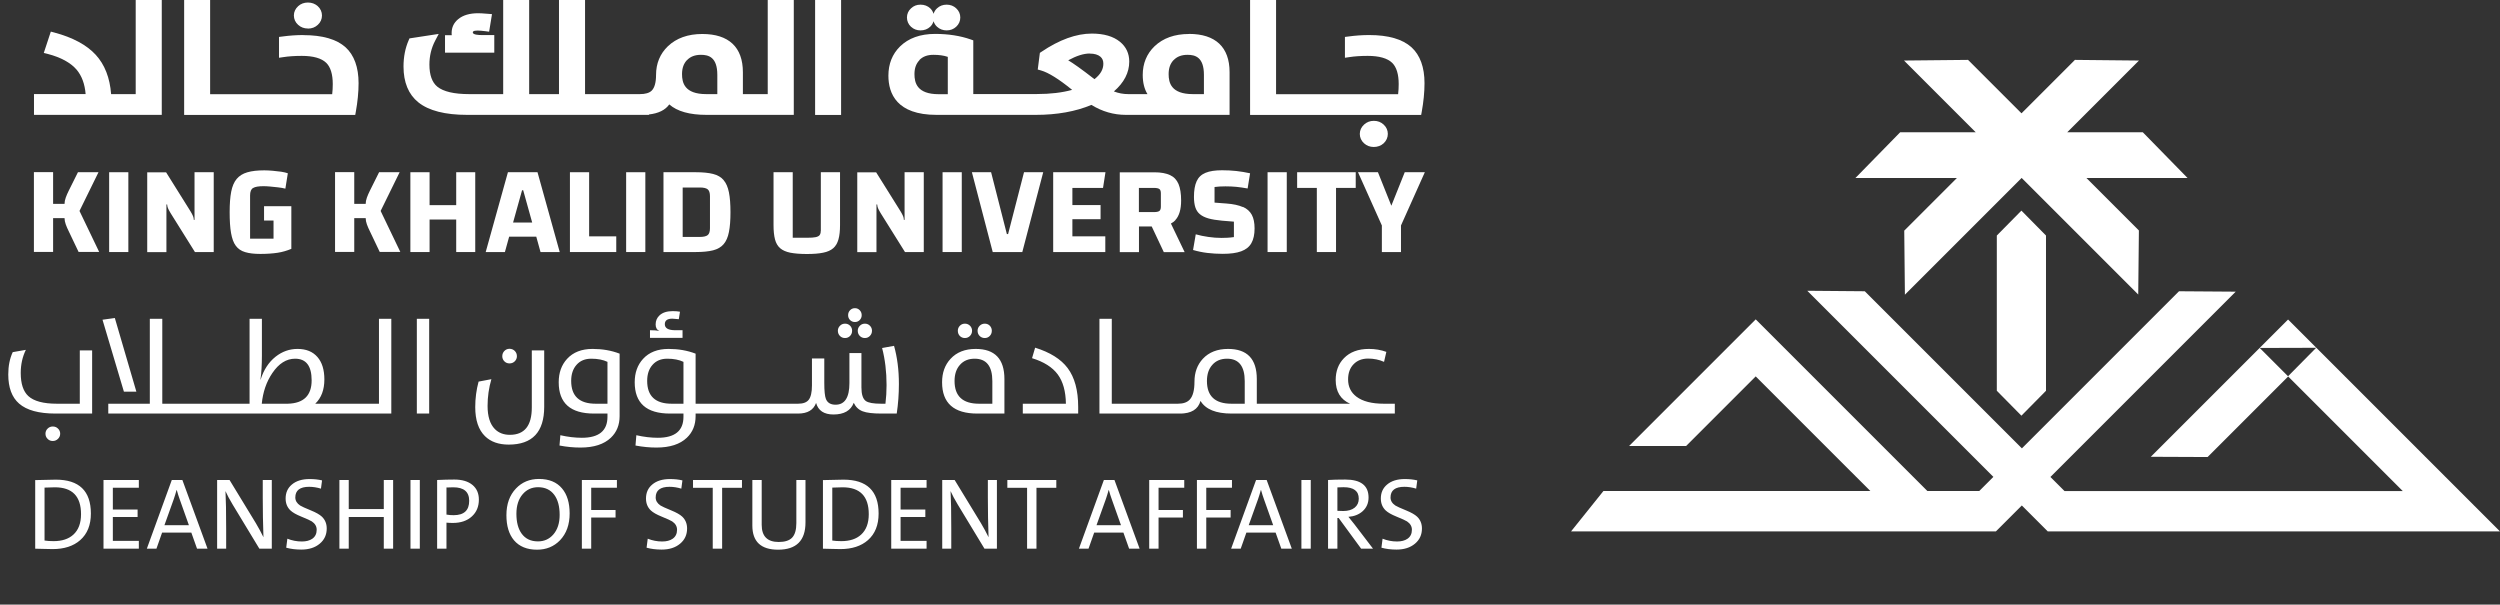
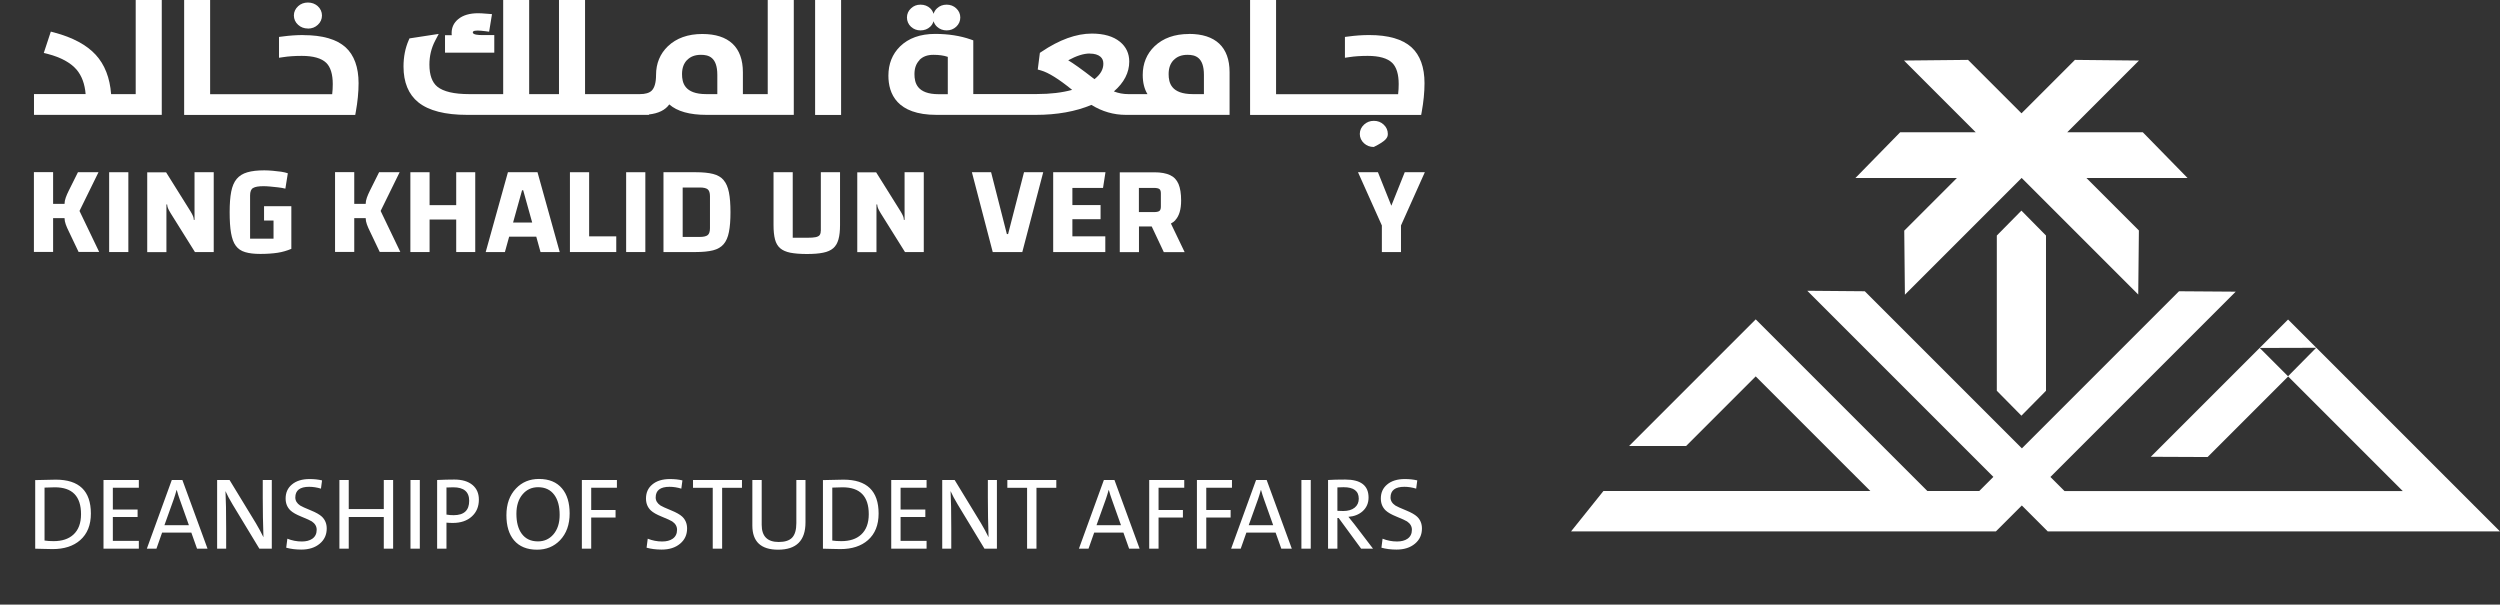
<svg xmlns="http://www.w3.org/2000/svg" width="306" height="74" viewBox="0 0 306 74" fill="none">
  <rect x="0" y="0" width="306" height="74" fill="#333333" stroke="none" />
-   <path d="M6.787 50.62C4.752 50.62 3.269 50.213 2.337 49.399C1.454 48.628 1.012 47.439 1.012 45.833C1.012 44.794 1.194 43.884 1.558 43.102L3.165 42.821C2.747 43.672 2.538 44.617 2.538 45.656C2.538 46.963 2.846 47.903 3.462 48.475C4.142 49.102 5.309 49.415 6.964 49.415H9.767V42.885H11.277V50.62H6.787ZM6.458 53.978C6.206 53.978 5.997 53.892 5.831 53.721C5.655 53.549 5.566 53.338 5.566 53.086C5.566 52.84 5.655 52.631 5.831 52.459C6.003 52.288 6.212 52.203 6.458 52.203C6.71 52.203 6.921 52.285 7.092 52.452C7.275 52.623 7.366 52.834 7.366 53.086C7.366 53.332 7.275 53.544 7.092 53.721C6.916 53.892 6.704 53.978 6.458 53.978ZM13.253 50.62V49.415H18.338V39.022H19.864V49.415H21.663V50.62H13.253ZM16.691 47.937H15.165L12.546 39.134L14.056 38.925L16.691 47.937ZM21.43 49.415H25.085V50.62H21.43V49.415ZM24.852 49.415H28.506V50.62H24.852V49.415ZM28.273 49.415H30.547V39.022H32.057V43.528C32.057 44.663 31.998 45.645 31.88 46.475H31.896C32.271 45.276 32.881 44.339 33.727 43.664C34.531 43.027 35.428 42.708 36.418 42.708C37.468 42.708 38.279 43.038 38.852 43.696C39.419 44.344 39.703 45.26 39.703 46.443C39.703 47.712 39.331 48.703 38.587 49.415H40.972V50.62H28.273V49.415ZM35.229 49.415C37.173 49.362 38.145 48.409 38.145 46.556C38.145 44.789 37.47 43.905 36.121 43.905C35.055 43.905 34.126 44.492 33.334 45.664C32.611 46.73 32.18 47.98 32.041 49.415H35.229ZM40.659 49.415H44.314V50.62H40.659V49.415ZM44.081 49.415H46.386V39.022H47.896V50.62H44.081V49.415ZM51.021 39.022H52.531V50.62H51.021V39.022ZM66.611 49.785C66.611 52.874 65.163 54.419 62.266 54.419C61.034 54.419 60.068 54.077 59.366 53.391C58.568 52.609 58.169 51.423 58.169 49.833C58.169 48.757 58.306 47.715 58.579 46.708L60.145 46.411C59.835 47.477 59.679 48.566 59.679 49.68C59.679 50.965 59.974 51.908 60.563 52.508C61.029 52.984 61.645 53.223 62.41 53.223C64.199 53.223 65.093 52.109 65.093 49.881V42.885H66.611V49.785ZM62.362 44.483C62.116 44.483 61.907 44.398 61.736 44.227C61.564 44.055 61.479 43.846 61.479 43.6C61.479 43.348 61.564 43.134 61.736 42.957C61.907 42.781 62.116 42.692 62.362 42.692C62.614 42.692 62.828 42.778 63.005 42.949C63.181 43.126 63.27 43.343 63.27 43.6C63.27 43.841 63.181 44.05 63.005 44.227C62.828 44.398 62.614 44.483 62.362 44.483ZM71.053 54.781C70.207 54.781 69.35 54.698 68.483 54.532L68.587 53.271C69.508 53.48 70.384 53.584 71.214 53.584C73.308 53.584 74.354 52.727 74.354 51.014V50.62H72.7C69.824 50.62 68.386 49.343 68.386 46.789C68.386 45.627 68.726 44.674 69.406 43.929C70.151 43.115 71.192 42.708 72.531 42.708C73.736 42.708 74.839 42.901 75.84 43.287V50.933C75.84 52.015 75.484 52.896 74.772 53.576C73.931 54.379 72.692 54.781 71.053 54.781ZM74.354 44.291C73.819 44.034 73.157 43.905 72.37 43.905C71.61 43.905 71.01 44.154 70.571 44.652C70.132 45.145 69.912 45.801 69.912 46.62C69.912 48.483 70.911 49.415 72.909 49.415H74.354V44.291ZM80.354 54.781C79.508 54.781 78.652 54.698 77.784 54.532L77.888 53.271C78.809 53.48 79.685 53.584 80.515 53.584C82.609 53.584 83.656 52.727 83.656 51.014V50.62H82.001C79.126 50.62 77.688 49.343 77.688 46.789C77.688 45.627 78.028 44.674 78.708 43.929C79.452 43.115 80.494 42.708 81.832 42.708C83.037 42.708 84.14 42.901 85.142 43.287V49.415H86.965V50.62H85.142V50.933C85.142 52.015 84.785 52.896 84.073 53.576C83.233 54.379 81.993 54.781 80.354 54.781ZM83.656 44.291C83.12 44.034 82.459 43.905 81.672 43.905C80.911 43.905 80.312 44.154 79.873 44.652C79.433 45.145 79.214 45.801 79.214 46.62C79.214 48.483 80.213 49.415 82.21 49.415H83.656V44.291ZM79.559 40.419C80.025 40.419 80.405 40.446 80.7 40.499C80.4 40.371 80.25 40.109 80.25 39.712C80.25 39.263 80.411 38.89 80.732 38.596C81.101 38.253 81.64 38.082 82.346 38.082C82.695 38.082 82.989 38.106 83.23 38.154L83.085 39.07C82.689 39.027 82.424 39.005 82.29 39.005C81.68 39.005 81.374 39.23 81.374 39.68C81.374 40.173 81.8 40.419 82.652 40.419H83.543V41.359H79.559V40.419ZM86.716 49.415H90.371V50.62H86.716V49.415ZM90.138 49.415H93.792V50.62H90.138V49.415ZM93.559 49.415H97.214V50.62H93.559V49.415ZM96.981 49.415H97.688C98.298 49.415 98.73 49.257 98.981 48.941C99.249 48.604 99.383 48.012 99.383 47.166V43.873H100.893V46.869C100.893 47.849 100.96 48.505 101.094 48.837C101.281 49.303 101.675 49.536 102.274 49.536C103.404 49.536 103.969 48.652 103.969 46.885V43.214H105.439V47.431C105.439 48.267 105.616 48.816 105.969 49.078C106.28 49.303 106.904 49.415 107.841 49.415H108.379C108.47 48.666 108.515 47.905 108.515 47.134C108.515 45.496 108.333 43.983 107.969 42.596L109.431 42.331C109.827 43.739 110.025 45.295 110.025 46.998C110.025 48.234 109.937 49.442 109.76 50.62H107.889C106.839 50.62 106.076 50.529 105.6 50.347C105.102 50.16 104.735 49.812 104.499 49.303C104.135 50.256 103.308 50.733 102.017 50.733C100.861 50.733 100.151 50.261 99.889 49.319C99.573 50.186 98.839 50.62 97.688 50.62H96.981V49.415ZM104.644 39.415C104.408 39.415 104.21 39.335 104.049 39.174C103.889 39.014 103.809 38.815 103.809 38.58C103.809 38.339 103.889 38.135 104.049 37.969C104.21 37.803 104.408 37.72 104.644 37.72C104.874 37.72 105.07 37.803 105.23 37.969C105.391 38.135 105.471 38.339 105.471 38.58C105.471 38.81 105.391 39.008 105.23 39.174C105.07 39.335 104.874 39.415 104.644 39.415ZM105.865 41.375C105.618 41.375 105.412 41.292 105.246 41.126C105.075 40.955 104.989 40.74 104.989 40.483C104.989 40.248 105.075 40.044 105.246 39.873C105.412 39.702 105.618 39.616 105.865 39.616C106.106 39.616 106.309 39.699 106.475 39.865C106.647 40.036 106.732 40.242 106.732 40.483C106.732 40.73 106.647 40.941 106.475 41.118C106.309 41.289 106.106 41.375 105.865 41.375ZM103.431 41.375C103.185 41.375 102.979 41.292 102.813 41.126C102.641 40.955 102.555 40.74 102.555 40.483C102.555 40.248 102.641 40.044 102.813 39.873C102.979 39.702 103.185 39.616 103.431 39.616C103.677 39.616 103.883 39.699 104.049 39.865C104.215 40.031 104.298 40.237 104.298 40.483C104.298 40.735 104.215 40.947 104.049 41.118C103.883 41.289 103.677 41.375 103.431 41.375ZM119.624 50.62C116.748 50.62 115.311 49.343 115.311 46.789C115.311 45.621 115.656 44.666 116.347 43.921C117.091 43.113 118.117 42.708 119.423 42.708C121.769 42.708 122.941 43.937 122.941 46.395V50.62H119.624ZM121.463 46.652C121.463 44.821 120.74 43.905 119.295 43.905C118.534 43.905 117.935 44.157 117.495 44.66C117.056 45.148 116.837 45.806 116.837 46.636C116.837 48.489 117.835 49.415 119.833 49.415H121.463V46.652ZM120.54 41.375C120.293 41.375 120.084 41.292 119.913 41.126C119.742 40.955 119.656 40.74 119.656 40.483C119.656 40.248 119.742 40.044 119.913 39.873C120.084 39.702 120.293 39.616 120.54 39.616C120.781 39.616 120.984 39.699 121.15 39.865C121.316 40.036 121.399 40.242 121.399 40.483C121.399 40.735 121.316 40.947 121.15 41.118C120.984 41.289 120.781 41.375 120.54 41.375ZM118.106 41.375C117.86 41.375 117.653 41.292 117.487 41.126C117.321 40.955 117.238 40.74 117.238 40.483C117.238 40.248 117.321 40.044 117.487 39.873C117.653 39.702 117.86 39.616 118.106 39.616C118.347 39.616 118.553 39.699 118.724 39.865C118.896 40.036 118.981 40.242 118.981 40.483C118.981 40.73 118.896 40.941 118.724 41.118C118.553 41.289 118.347 41.375 118.106 41.375ZM125.19 49.415H130.467C130.446 47.9 130.114 46.706 129.471 45.833C128.818 44.949 127.769 44.285 126.323 43.841L126.7 42.556C128.526 43.123 129.852 43.953 130.676 45.046C131.538 46.192 131.969 47.777 131.969 49.801V50.62H125.19V49.415ZM134.572 39.022H136.082V49.415H137.897V50.62H134.572V39.022ZM137.656 49.415H141.311V50.62H137.656V49.415ZM141.078 49.415H144.733V50.62H141.078V49.415ZM150.741 50.62C148.829 50.62 147.563 50.103 146.942 49.07C146.652 50.103 145.814 50.62 144.427 50.62H144.178V49.415C144.842 49.415 145.33 49.241 145.64 48.893C146.015 48.475 146.203 47.753 146.203 46.724C146.203 45.589 146.545 44.652 147.231 43.913C147.98 43.11 149.009 42.708 150.315 42.708C152.66 42.708 153.833 43.937 153.833 46.395V49.415H155.48V50.62H150.741ZM152.355 46.652C152.355 44.821 151.632 43.905 150.187 43.905C149.426 43.905 148.826 44.157 148.387 44.66C147.948 45.148 147.729 45.806 147.729 46.636C147.729 48.489 148.727 49.415 150.725 49.415H152.355V46.652ZM155.231 49.415H158.885V50.62H155.231V49.415ZM158.653 49.415H162.307V50.62H158.653V49.415ZM162.074 49.415H165.247C164.074 48.891 163.488 47.921 163.488 46.508C163.488 45.421 163.825 44.532 164.5 43.841C165.234 43.086 166.251 42.708 167.552 42.708C168.318 42.708 169.03 42.829 169.689 43.07L169.408 44.291C168.808 44.023 168.157 43.889 167.456 43.889C166.722 43.889 166.133 44.117 165.689 44.572C165.234 45.032 165.006 45.656 165.006 46.443C165.006 47.332 165.349 48.036 166.034 48.556C166.795 49.129 167.908 49.415 169.376 49.415H170.725V50.62H162.074V49.415Z" fill="white" />
  <path d="M11.123 62.858C11.123 64.262 10.687 65.347 9.815 66.114C8.983 66.844 7.858 67.209 6.438 67.209C6.138 67.209 5.755 67.201 5.288 67.184C4.826 67.168 4.499 67.16 4.309 67.16V58.764L6.827 58.709C9.691 58.709 11.123 60.092 11.123 62.858ZM9.918 62.938C9.918 60.743 8.849 59.646 6.712 59.646C6.497 59.646 6.077 59.658 5.452 59.683V66.162C5.765 66.211 6.136 66.235 6.566 66.235C7.592 66.235 8.395 65.972 8.975 65.444C9.604 64.872 9.918 64.037 9.918 62.938ZM12.668 67.16V58.752H16.994V59.695H13.812V62.366H16.842V63.284H13.812V66.199H16.994V67.16H12.668ZM24.118 67.16L23.418 65.189H19.841L19.148 67.16H17.973L21.027 58.752H22.323L25.402 67.16H24.118ZM22.001 61.131C21.875 60.786 21.753 60.403 21.636 59.981H21.611C21.498 60.395 21.382 60.77 21.265 61.106L20.127 64.282H23.12L22.001 61.131ZM31.747 67.16L28.48 61.763C28.103 61.139 27.809 60.587 27.598 60.109C27.655 61.139 27.683 62.709 27.683 64.818V67.16H26.576V58.752H28.097L31.322 64.045C31.662 64.617 31.971 65.187 32.246 65.754C32.19 64.124 32.161 62.504 32.161 60.893V58.752H33.268V67.16H31.747ZM39.991 64.69C39.991 65.452 39.707 66.071 39.139 66.545C38.568 67.028 37.813 67.269 36.876 67.269C36.199 67.269 35.584 67.192 35.033 67.038L35.173 65.937C35.74 66.164 36.331 66.278 36.943 66.278C37.47 66.278 37.894 66.168 38.215 65.949C38.58 65.698 38.762 65.329 38.762 64.842C38.762 64.428 38.563 64.088 38.166 63.82C37.992 63.706 37.556 63.508 36.858 63.224C36.258 62.98 35.824 62.733 35.556 62.481C35.158 62.104 34.96 61.615 34.96 61.015C34.96 60.305 35.213 59.737 35.72 59.312C36.248 58.861 36.974 58.636 37.898 58.636C38.458 58.636 38.965 58.691 39.419 58.8L39.285 59.81C38.795 59.66 38.312 59.585 37.837 59.585C36.71 59.585 36.146 60.021 36.146 60.893C36.146 61.287 36.345 61.615 36.742 61.879C36.913 61.989 37.355 62.189 38.069 62.481C38.677 62.729 39.119 62.98 39.395 63.236C39.792 63.613 39.991 64.098 39.991 64.69ZM46.976 67.16V63.284H42.686V67.16H41.543V58.752H42.686V62.311H46.976V58.752H48.119V67.16H46.976ZM50.243 67.16V58.752H51.386V67.16H50.243ZM58.614 61.155C58.614 62.003 58.33 62.686 57.763 63.205C57.182 63.741 56.402 64.008 55.42 64.008C55.148 64.008 54.891 63.996 54.648 63.972V67.16H53.504V58.752C54.242 58.715 54.944 58.697 55.609 58.697C56.566 58.697 57.31 58.92 57.842 59.366C58.357 59.8 58.614 60.397 58.614 61.155ZM57.428 61.301C57.428 60.198 56.781 59.646 55.487 59.646C55.187 59.646 54.907 59.654 54.648 59.67V62.986C54.915 63.035 55.207 63.059 55.524 63.059C56.793 63.059 57.428 62.473 57.428 61.301ZM69.724 62.846C69.724 64.209 69.332 65.302 68.549 66.126C67.807 66.896 66.868 67.282 65.733 67.282C64.504 67.282 63.563 66.896 62.91 66.126C62.293 65.391 61.985 64.369 61.985 63.059C61.985 61.697 62.376 60.605 63.159 59.786C63.897 59.011 64.834 58.624 65.97 58.624C67.203 58.624 68.144 59.011 68.793 59.786C69.413 60.52 69.724 61.54 69.724 62.846ZM68.501 63.023C68.501 61.98 68.282 61.163 67.844 60.571C67.381 59.946 66.72 59.634 65.86 59.634C65.102 59.634 64.477 59.916 63.986 60.48C63.467 61.076 63.208 61.879 63.208 62.889C63.208 63.927 63.425 64.74 63.859 65.329C64.317 65.953 64.98 66.266 65.848 66.266C66.607 66.266 67.231 65.986 67.722 65.426C68.241 64.83 68.501 64.029 68.501 63.023ZM72.364 59.695V62.427H75.345V63.345H72.364V67.16H71.22V58.752H75.51V59.695H72.364ZM84.1 64.69C84.1 65.452 83.816 66.071 83.248 66.545C82.676 67.028 81.922 67.269 80.985 67.269C80.308 67.269 79.693 67.192 79.142 67.038L79.282 65.937C79.849 66.164 80.439 66.278 81.052 66.278C81.579 66.278 82.003 66.168 82.323 65.949C82.689 65.698 82.871 65.329 82.871 64.842C82.871 64.428 82.672 64.088 82.275 63.82C82.1 63.706 81.665 63.508 80.967 63.224C80.367 62.98 79.933 62.733 79.665 62.481C79.267 62.104 79.069 61.615 79.069 61.015C79.069 60.305 79.322 59.737 79.829 59.312C80.356 58.861 81.082 58.636 82.007 58.636C82.567 58.636 83.074 58.691 83.528 58.8L83.394 59.81C82.904 59.66 82.421 59.585 81.946 59.585C80.819 59.585 80.255 60.021 80.255 60.893C80.255 61.287 80.454 61.615 80.851 61.879C81.022 61.989 81.464 62.189 82.177 62.481C82.786 62.729 83.228 62.98 83.504 63.236C83.901 63.613 84.1 64.098 84.1 64.69ZM88.389 59.707V67.16H87.239V59.707H84.824V58.752H90.817V59.707H88.389ZM98.592 63.948C98.592 66.17 97.475 67.282 95.24 67.282C93.139 67.282 92.088 66.298 92.088 64.331V58.752H93.232V64.246C93.232 65.641 93.926 66.339 95.313 66.339C96.063 66.339 96.607 66.166 96.943 65.821C97.296 65.46 97.473 64.864 97.473 64.033V58.752H98.592V63.948ZM107.542 62.858C107.542 64.262 107.106 65.347 106.234 66.114C105.402 66.844 104.277 67.209 102.857 67.209C102.557 67.209 102.174 67.201 101.707 67.184C101.245 67.168 100.918 67.16 100.728 67.16V58.764L103.246 58.709C106.11 58.709 107.542 60.092 107.542 62.858ZM106.337 62.938C106.337 60.743 105.268 59.646 103.131 59.646C102.916 59.646 102.496 59.658 101.871 59.683V66.162C102.184 66.211 102.555 66.235 102.985 66.235C104.011 66.235 104.814 65.972 105.394 65.444C106.023 64.872 106.337 64.037 106.337 62.938ZM109.087 67.16V58.752H113.413V59.695H110.231V62.366H113.261V63.284H110.231V66.199H113.413V67.16H109.087ZM120.501 67.16L117.233 61.763C116.856 61.139 116.562 60.587 116.351 60.109C116.408 61.139 116.436 62.709 116.436 64.818V67.16H115.329V58.752H116.85L120.075 64.045C120.415 64.617 120.724 65.187 120.999 65.754C120.943 64.124 120.914 62.504 120.914 60.893V58.752H122.022V67.16H120.501ZM126.864 59.707V67.16H125.715V59.707H123.299V58.752H129.292V59.707H126.864ZM138.205 67.16L137.505 65.189H133.928L133.234 67.16H132.06L135.114 58.752H136.41L139.489 67.16H138.205ZM136.088 61.131C135.962 60.786 135.84 60.403 135.723 59.981H135.698C135.585 60.395 135.469 60.77 135.352 61.106L134.214 64.282H137.207L136.088 61.131ZM141.807 59.695V62.427H144.788V63.345H141.807V67.16H140.663V58.752H144.952V59.695H141.807ZM147.647 59.695V62.427H150.628V63.345H147.647V67.16H146.503V58.752H150.793V59.695H147.647ZM156.834 67.16L156.134 65.189H152.557L151.863 67.16H150.689L153.743 58.752H155.039L158.118 67.16H156.834ZM154.717 61.131C154.591 60.786 154.469 60.403 154.352 59.981H154.327C154.214 60.395 154.098 60.77 153.981 61.106L152.843 64.282H155.836L154.717 61.131ZM159.292 67.16V58.752H160.436V67.16H159.292ZM166.605 67.16L163.849 63.4H163.697V67.16H162.553V58.752C163.064 58.715 163.766 58.697 164.658 58.697C166.56 58.697 167.511 59.429 167.511 60.893C167.511 61.579 167.268 62.141 166.781 62.579C166.327 62.98 165.749 63.207 165.047 63.26C165.315 63.585 165.554 63.883 165.765 64.154L168.059 67.16H166.605ZM166.313 61.039C166.313 60.102 165.694 59.634 164.457 59.634C164.25 59.634 163.997 59.642 163.697 59.658V62.524C163.863 62.54 164.1 62.548 164.409 62.548C165.005 62.548 165.473 62.41 165.814 62.135C166.147 61.863 166.313 61.498 166.313 61.039ZM174.046 64.69C174.046 65.452 173.762 66.071 173.194 66.545C172.622 67.028 171.868 67.269 170.931 67.269C170.253 67.269 169.639 67.192 169.087 67.038L169.227 65.937C169.795 66.164 170.385 66.278 170.998 66.278C171.525 66.278 171.949 66.168 172.269 65.949C172.634 65.698 172.817 65.329 172.817 64.842C172.817 64.428 172.618 64.088 172.22 63.82C172.046 63.706 171.61 63.508 170.912 63.224C170.312 62.98 169.878 62.733 169.61 62.481C169.213 62.104 169.014 61.615 169.014 61.015C169.014 60.305 169.268 59.737 169.775 59.312C170.302 58.861 171.028 58.636 171.953 58.636C172.513 58.636 173.02 58.691 173.474 58.8L173.34 59.81C172.849 59.66 172.367 59.585 171.892 59.585C170.764 59.585 170.201 60.021 170.201 60.893C170.201 61.287 170.399 61.615 170.797 61.879C170.967 61.989 171.409 62.189 172.123 62.481C172.732 62.729 173.174 62.98 173.449 63.236C173.847 63.613 174.046 64.098 174.046 64.69Z" fill="white" />
  <path d="M12.06 21.08H9.54L8.42 23.33C8.27 23.62 8.15 23.91 8.05 24.18C7.95 24.46 7.9 24.71 7.9 24.95H6.5V21.07H4.15V30.84H6.5V26.7H7.9C7.9 26.94 7.95 27.2 8.05 27.47C8.15 27.74 8.27 28.03 8.42 28.32L9.62 30.84H12.14L9.73 25.82L12.06 21.07V21.08Z" fill="white" />
  <path d="M15.71 21.08H13.36V30.85H15.71V21.08Z" fill="white" />
  <path d="M23.81 26.91H23.72C23.72 26.75 23.69 26.6 23.63 26.46C23.57 26.32 23.47 26.12 23.32 25.87L20.33 21.09H18.02V30.86H20.37V25.03H20.46C20.47 25.19 20.5 25.34 20.56 25.48C20.62 25.62 20.72 25.82 20.87 26.07L23.86 30.85H26.16V21.08H23.81V26.91Z" fill="white" />
  <path d="M32.31 26.99H33.48V29.21H30.61V23.93C30.61 23.46 30.73 23.15 30.98 23.01C31.23 22.86 31.65 22.79 32.25 22.79C32.47 22.79 32.74 22.8 33.05 22.83C33.36 22.86 33.68 22.89 34.02 22.93C34.36 22.97 34.66 23.02 34.93 23.09L35.23 21.21C35.03 21.14 34.76 21.07 34.43 21.02C34.09 20.97 33.74 20.93 33.37 20.9C33 20.87 32.66 20.85 32.35 20.85C31.51 20.85 30.82 20.93 30.27 21.09C29.72 21.25 29.29 21.52 28.97 21.9C28.65 22.28 28.43 22.8 28.3 23.46C28.17 24.12 28.11 24.96 28.11 25.97C28.11 26.98 28.16 27.85 28.28 28.52C28.4 29.19 28.58 29.71 28.86 30.08C29.14 30.46 29.52 30.72 30.01 30.86C30.5 31.01 31.11 31.08 31.86 31.08C32.67 31.08 33.37 31.03 33.97 30.94C34.57 30.85 35.13 30.68 35.66 30.46V25.24H32.32V26.99H32.31Z" fill="white" />
  <path d="M48.92 21.08H46.4L45.28 23.33C45.13 23.62 45.01 23.91 44.91 24.18C44.81 24.46 44.76 24.71 44.76 24.95H43.36V21.07H41.01V30.84H43.36V26.7H44.76C44.76 26.94 44.81 27.2 44.91 27.47C45.01 27.74 45.13 28.03 45.28 28.32L46.48 30.84H49L46.59 25.82L48.92 21.07V21.08Z" fill="white" />
  <path d="M55.84 25.11H52.58V21.08H50.23V30.85H52.58V26.87H55.84V30.85H58.17V21.08H55.84V25.11Z" fill="white" />
  <path d="M62.17 21.08L59.45 30.85H61.8L62.32 28.97H65.64L66.16 30.85H68.51L65.79 21.08H62.18H62.17ZM62.8 27.24L63.9 23.29H64.04L65.14 27.24H62.79H62.8Z" fill="white" />
  <path d="M72.11 21.08H69.76V30.85H75.43V28.93H72.11V21.08Z" fill="white" />
  <path d="M78.99 21.08H76.64V30.85H78.99V21.08Z" fill="white" />
  <path d="M88.57 22.04C88.26 21.68 87.83 21.43 87.28 21.29C86.73 21.15 86.02 21.08 85.16 21.08H81.21V30.85H85.16C86.02 30.85 86.73 30.78 87.28 30.64C87.83 30.5 88.26 30.25 88.57 29.89C88.88 29.53 89.1 29.03 89.22 28.4C89.35 27.76 89.41 26.96 89.41 25.98C89.41 25 89.35 24.18 89.22 23.54C89.09 22.9 88.88 22.41 88.57 22.05V22.04ZM86.9 27.93C86.9 28.34 86.81 28.62 86.63 28.77C86.45 28.92 86.13 29 85.67 29H83.56V22.95H85.67C86.13 22.95 86.45 23.03 86.63 23.18C86.81 23.33 86.9 23.61 86.9 24.02V27.94V27.93Z" fill="white" />
  <path d="M100.46 28.27C100.46 28.49 100.41 28.66 100.32 28.78C100.23 28.9 100.06 28.98 99.83 29.03C99.6 29.08 99.26 29.1 98.81 29.1H97.03V21.08H94.68V27.55C94.68 28.26 94.74 28.84 94.86 29.3C94.98 29.76 95.19 30.12 95.49 30.38C95.79 30.64 96.2 30.82 96.73 30.93C97.25 31.03 97.93 31.09 98.75 31.09C99.57 31.09 100.23 31.04 100.75 30.93C101.27 30.83 101.69 30.64 101.99 30.38C102.29 30.12 102.5 29.76 102.63 29.29C102.76 28.82 102.82 28.25 102.82 27.55V21.08H100.47V28.27H100.46Z" fill="white" />
  <path d="M110.72 26.91H110.63C110.63 26.75 110.6 26.6 110.54 26.46C110.48 26.32 110.38 26.12 110.23 25.87L107.24 21.09H104.93V30.86H107.28V25.03H107.37C107.38 25.19 107.41 25.34 107.47 25.48C107.53 25.62 107.63 25.82 107.78 26.07L110.77 30.85H113.07V21.08H110.72V26.91Z" fill="white" />
-   <path d="M117.72 21.08H115.37V30.85H117.72V21.08Z" fill="white" />
  <path d="M123.39 28.65H123.24L121.31 21.08H118.96L121.51 30.85H125.13L127.69 21.08H125.34L123.39 28.65Z" fill="white" />
  <path d="M135.01 23L135.31 21.08H128.91V30.85H135.29V28.93H131.26V26.83H134.71V25.1H131.26V23H135.01Z" fill="white" />
  <path d="M143.85 26.95C144.33 26.44 144.57 25.64 144.57 24.54C144.57 23.7 144.46 23.02 144.25 22.52C144.03 22.01 143.69 21.65 143.21 21.43C142.73 21.21 142.1 21.09 141.31 21.09H137.06V30.86H139.41V27.72H140.97L142.45 30.86H145L143.32 27.36C143.53 27.25 143.71 27.12 143.86 26.96L143.85 26.95ZM139.4 23H141.24C141.57 23 141.79 23.05 141.91 23.14C142.03 23.23 142.09 23.41 142.09 23.66V25.3C142.09 25.55 142.03 25.72 141.91 25.82C141.79 25.91 141.57 25.96 141.24 25.96H139.4V23.01V23Z" fill="white" />
-   <path d="M152.12 25.34C151.62 25.12 150.95 24.97 150.11 24.91L148.66 24.8V22.89C148.88 22.86 149.08 22.84 149.27 22.83C149.45 22.82 149.7 22.81 150 22.81C150.47 22.81 150.92 22.83 151.33 22.87C151.74 22.91 152.2 22.98 152.71 23.07L153.01 21.21C152.44 21.09 151.88 20.99 151.32 20.93C150.76 20.87 150.18 20.84 149.58 20.84C148.74 20.84 148.07 20.94 147.56 21.15C147.05 21.36 146.69 21.7 146.47 22.18C146.25 22.66 146.14 23.3 146.14 24.1C146.14 24.61 146.2 25.04 146.31 25.38C146.42 25.72 146.61 26.01 146.87 26.22C147.13 26.44 147.48 26.61 147.93 26.74C148.37 26.86 148.92 26.95 149.57 27.01L151.03 27.13V29.02C150.73 29.06 150.46 29.09 150.24 29.1C150.01 29.11 149.77 29.12 149.51 29.12C148.98 29.12 148.45 29.08 147.9 29C147.35 28.92 146.84 28.82 146.36 28.68L146.03 30.6C146.61 30.77 147.2 30.89 147.79 30.96C148.39 31.03 149.01 31.07 149.66 31.07C150.59 31.07 151.35 30.97 151.92 30.76C152.49 30.55 152.91 30.22 153.17 29.76C153.43 29.3 153.56 28.7 153.56 27.96C153.56 27.27 153.45 26.72 153.22 26.29C152.99 25.87 152.63 25.54 152.13 25.32L152.12 25.34Z" fill="white" />
-   <path d="M157.5 21.08H155.15V30.85H157.5V21.08Z" fill="white" />
-   <path d="M158.77 23H161.18V30.85H163.53V23H165.94V21.08H158.77V23Z" fill="white" />
  <path d="M171.94 21.08L170.3 25.18L168.66 21.08H166.22L169.14 27.6V30.85H171.48V27.6L174.4 21.08H171.94Z" fill="white" />
  <path d="M16.61 11.52H13.6C13.45 9.53 12.82 7.91 11.72 6.71C10.61 5.5 8.9 4.58 6.64 3.98L6.22 3.87L5.36 6.48L5.84 6.6C7.45 7.02 8.64 7.67 9.38 8.53C10.01 9.28 10.38 10.28 10.48 11.51H4.16V14.06H19.8V0H16.61V11.52Z" fill="white" />
  <path d="M37.13 4.29C36.29 4.29 35.42 4.35 34.55 4.47L34.15 4.52V7.07L34.69 6.99C35.34 6.89 36.09 6.84 36.94 6.84C38.35 6.84 39.35 7.13 39.93 7.69C40.46 8.21 40.73 9.08 40.73 10.29C40.73 10.7 40.71 11.12 40.66 11.53H25.72V0H22.54V14.07H43.48L43.55 13.69C43.77 12.47 43.89 11.29 43.89 10.18C43.89 8.23 43.35 6.75 42.3 5.79C41.2 4.8 39.47 4.3 37.14 4.3L37.13 4.29Z" fill="white" />
  <path d="M37.7 3.5C38.17 3.5 38.58 3.34 38.9 3.04C39.23 2.74 39.41 2.34 39.41 1.9C39.41 1.46 39.23 1.06 38.89 0.75C38.56 0.46 38.16 0.31 37.69 0.31C37.22 0.31 36.82 0.46 36.5 0.75C36.16 1.06 35.97 1.45 35.97 1.89C35.97 2.33 36.15 2.74 36.49 3.04C36.82 3.34 37.22 3.49 37.68 3.49L37.7 3.5Z" fill="white" />
  <path d="M60.5 4.29H58.91C58.67 4.29 57.87 4.27 57.87 3.97C57.87 3.91 57.87 3.74 58.46 3.74C58.69 3.74 59.02 3.77 59.43 3.82L59.87 3.88L60.22 1.73L59.72 1.69C59.15 1.64 58.76 1.62 58.53 1.62C57.49 1.62 56.67 1.86 56.09 2.34C55.55 2.78 55.28 3.35 55.28 4.04C55.28 4.14 55.28 4.23 55.3 4.31C55.18 4.31 55.06 4.31 54.93 4.31H54.47V6.45H60.5V4.31V4.29Z" fill="white" />
  <path d="M93.96 11.52H90.93V8.84C90.93 5.78 89.21 4.16 85.96 4.16C84.2 4.16 82.79 4.67 81.75 5.66C80.79 6.58 80.3 7.77 80.3 9.17C80.3 10.1 80.12 10.74 79.77 11.09C79.48 11.38 78.99 11.52 78.31 11.52H71.61V0H68.42V11.52H64.77V0H61.59V11.52H57.43C55.58 11.52 54.27 11.21 53.53 10.61C52.89 10.09 52.56 9.18 52.56 7.9C52.56 6.85 52.8 5.86 53.27 4.97L53.7 4.15L50.12 4.7L50.02 4.93C49.6 5.89 49.39 6.97 49.39 8.14C49.39 10.08 50 11.56 51.21 12.53C52.48 13.55 54.49 14.06 57.18 14.06H79.43V14.01C80.6 13.88 81.43 13.47 81.92 12.78C82.88 13.63 84.41 14.06 86.48 14.06H97.16V0H93.97V11.52H93.96ZM84.09 7.36C84.51 6.92 85.07 6.71 85.8 6.71C86.73 6.71 87.8 6.99 87.8 9.16V11.52H86.45C83.78 11.52 83.48 10.12 83.48 9.07C83.48 8.34 83.68 7.78 84.09 7.35V7.36Z" fill="white" />
  <path d="M102.95 0H99.77V14.07H102.95V0Z" fill="white" />
  <path d="M112.67 3.72C113.14 3.72 113.54 3.57 113.86 3.27C114.06 3.08 114.19 2.85 114.27 2.6C114.35 2.86 114.49 3.09 114.7 3.28C115.02 3.57 115.41 3.72 115.87 3.72C116.33 3.72 116.72 3.57 117.04 3.27C117.37 2.97 117.54 2.57 117.54 2.14C117.54 1.71 117.37 1.32 117.04 1.02C116.72 0.72 116.33 0.57 115.87 0.57C115.41 0.57 115.01 0.72 114.69 1.02C114.48 1.21 114.35 1.44 114.27 1.69C114.19 1.44 114.06 1.21 113.86 1.02C113.54 0.72 113.14 0.57 112.67 0.57C112.2 0.57 111.83 0.72 111.51 1.02C111.18 1.32 111.01 1.71 111.01 2.14C111.01 2.57 111.18 2.98 111.51 3.28C111.83 3.57 112.22 3.72 112.66 3.72H112.67Z" fill="white" />
  <path d="M145.53 4.16C143.77 4.16 142.36 4.67 141.32 5.66C140.36 6.58 139.87 7.77 139.87 9.17C139.87 10.12 140.07 10.9 140.45 11.52H138.1C137.49 11.52 136.9 11.41 136.34 11.19C137.59 10.11 138.22 8.88 138.22 7.54C138.22 6.55 137.84 5.73 137.08 5.11C136.27 4.45 135.11 4.11 133.64 4.11C131.74 4.11 129.66 4.86 127.46 6.35L127.28 6.47L127.02 8.51L127.41 8.62C128.33 8.88 129.61 9.68 131.23 11C130 11.34 128.56 11.51 126.94 11.51H119.13V4.94L118.82 4.83C117.54 4.38 116.07 4.15 114.47 4.15C112.64 4.15 111.2 4.67 110.16 5.69C109.22 6.62 108.74 7.82 108.74 9.26C108.74 11.45 109.76 14.06 114.63 14.06H126.77C129.37 14.06 131.66 13.65 133.59 12.84C134.9 13.65 136.32 14.06 137.81 14.06H150.5V8.83C150.5 5.77 148.78 4.15 145.53 4.15V4.16ZM143.65 7.36C144.07 6.92 144.63 6.71 145.36 6.71C146.29 6.71 147.36 6.99 147.36 9.16V11.52H146.01C143.34 11.52 143.04 10.12 143.04 9.07C143.04 8.34 143.24 7.78 143.65 7.35V7.36ZM133.39 6.56C133.96 6.56 134.4 6.69 134.69 6.94C134.94 7.16 135.05 7.43 135.05 7.8C135.05 8.5 134.69 9.12 133.96 9.69C132.32 8.41 131.35 7.74 130.75 7.38C131.76 6.83 132.64 6.55 133.38 6.55L133.39 6.56ZM112.53 7.35C112.95 6.92 113.51 6.71 114.25 6.71C114.93 6.71 115.52 6.79 116.01 6.96V11.53H114.9C112.23 11.53 111.93 10.12 111.93 9.07C111.93 8.35 112.13 7.79 112.54 7.37L112.53 7.35Z" fill="white" />
  <path d="M172.76 5.78C171.66 4.79 169.93 4.29 167.6 4.29C166.76 4.29 165.89 4.35 165.02 4.47L164.62 4.52V7.07L165.16 6.99C165.81 6.89 166.56 6.84 167.41 6.84C168.82 6.84 169.82 7.13 170.4 7.69C170.93 8.21 171.2 9.08 171.2 10.29C171.2 10.7 171.18 11.12 171.13 11.53H156.19V0H153.01V14.07H173.95L174.02 13.69C174.24 12.47 174.36 11.29 174.36 10.18C174.36 8.23 173.82 6.75 172.77 5.79L172.76 5.78Z" fill="white" />
-   <path d="M168.16 14.79C167.69 14.79 167.29 14.95 166.97 15.24C166.63 15.55 166.44 15.94 166.44 16.39C166.44 16.84 166.62 17.23 166.96 17.54C167.29 17.84 167.69 17.99 168.15 17.99C168.61 17.99 169.03 17.84 169.36 17.54C169.69 17.23 169.87 16.83 169.87 16.39C169.87 15.95 169.69 15.55 169.36 15.25C169.03 14.94 168.63 14.79 168.15 14.79H168.16Z" fill="white" />
+   <path d="M168.16 14.79C167.69 14.79 167.29 14.95 166.97 15.24C166.63 15.55 166.44 15.94 166.44 16.39C166.44 16.84 166.62 17.23 166.96 17.54C167.29 17.84 167.69 17.99 168.15 17.99C169.69 17.23 169.87 16.83 169.87 16.39C169.87 15.95 169.69 15.55 169.36 15.25C169.03 14.94 168.63 14.79 168.15 14.79H168.16Z" fill="white" />
  <path d="M247.42 25.78L244.41 28.83V47.83L247.42 50.88L250.43 47.83V28.83L247.42 25.78Z" fill="white" />
  <path d="M255.35 21.79H267.76L262.28 16.19H253.03L255.53 13.69L257.53 11.69L261.81 7.41L253.97 7.33L247.43 13.87L240.89 7.33L233.05 7.41L237.33 11.69L239.33 13.69L241.83 16.19H232.58L227.1 21.79H239.52L233.08 28.23L233.16 36.07L237.44 31.79L243.84 25.39L247.45 21.78L250.94 25.27L257.44 31.77L261.72 36.05L261.8 28.21L255.37 21.78L255.35 21.79Z" fill="white" />
  <path d="M306.01 65.06L280.06 39.11L263.26 55.91L270.21 55.94L280.07 46.08L294.1 60.11H252.7L250.97 58.38L273.65 35.7L266.71 35.65L247.48 54.88L228.25 35.65L221.21 35.59L243.99 58.37L242.26 60.1H235.91L214.9 39.09L199.4 54.59H206.38L214.9 46.07L228.93 60.1H196.26L192.3 65.04H244.3L247.47 61.87L250.64 65.04H306L306.01 65.06ZM280.06 46.06L276.59 42.59L283.5 42.57L280.05 46.06H280.06Z" fill="white" />
</svg>